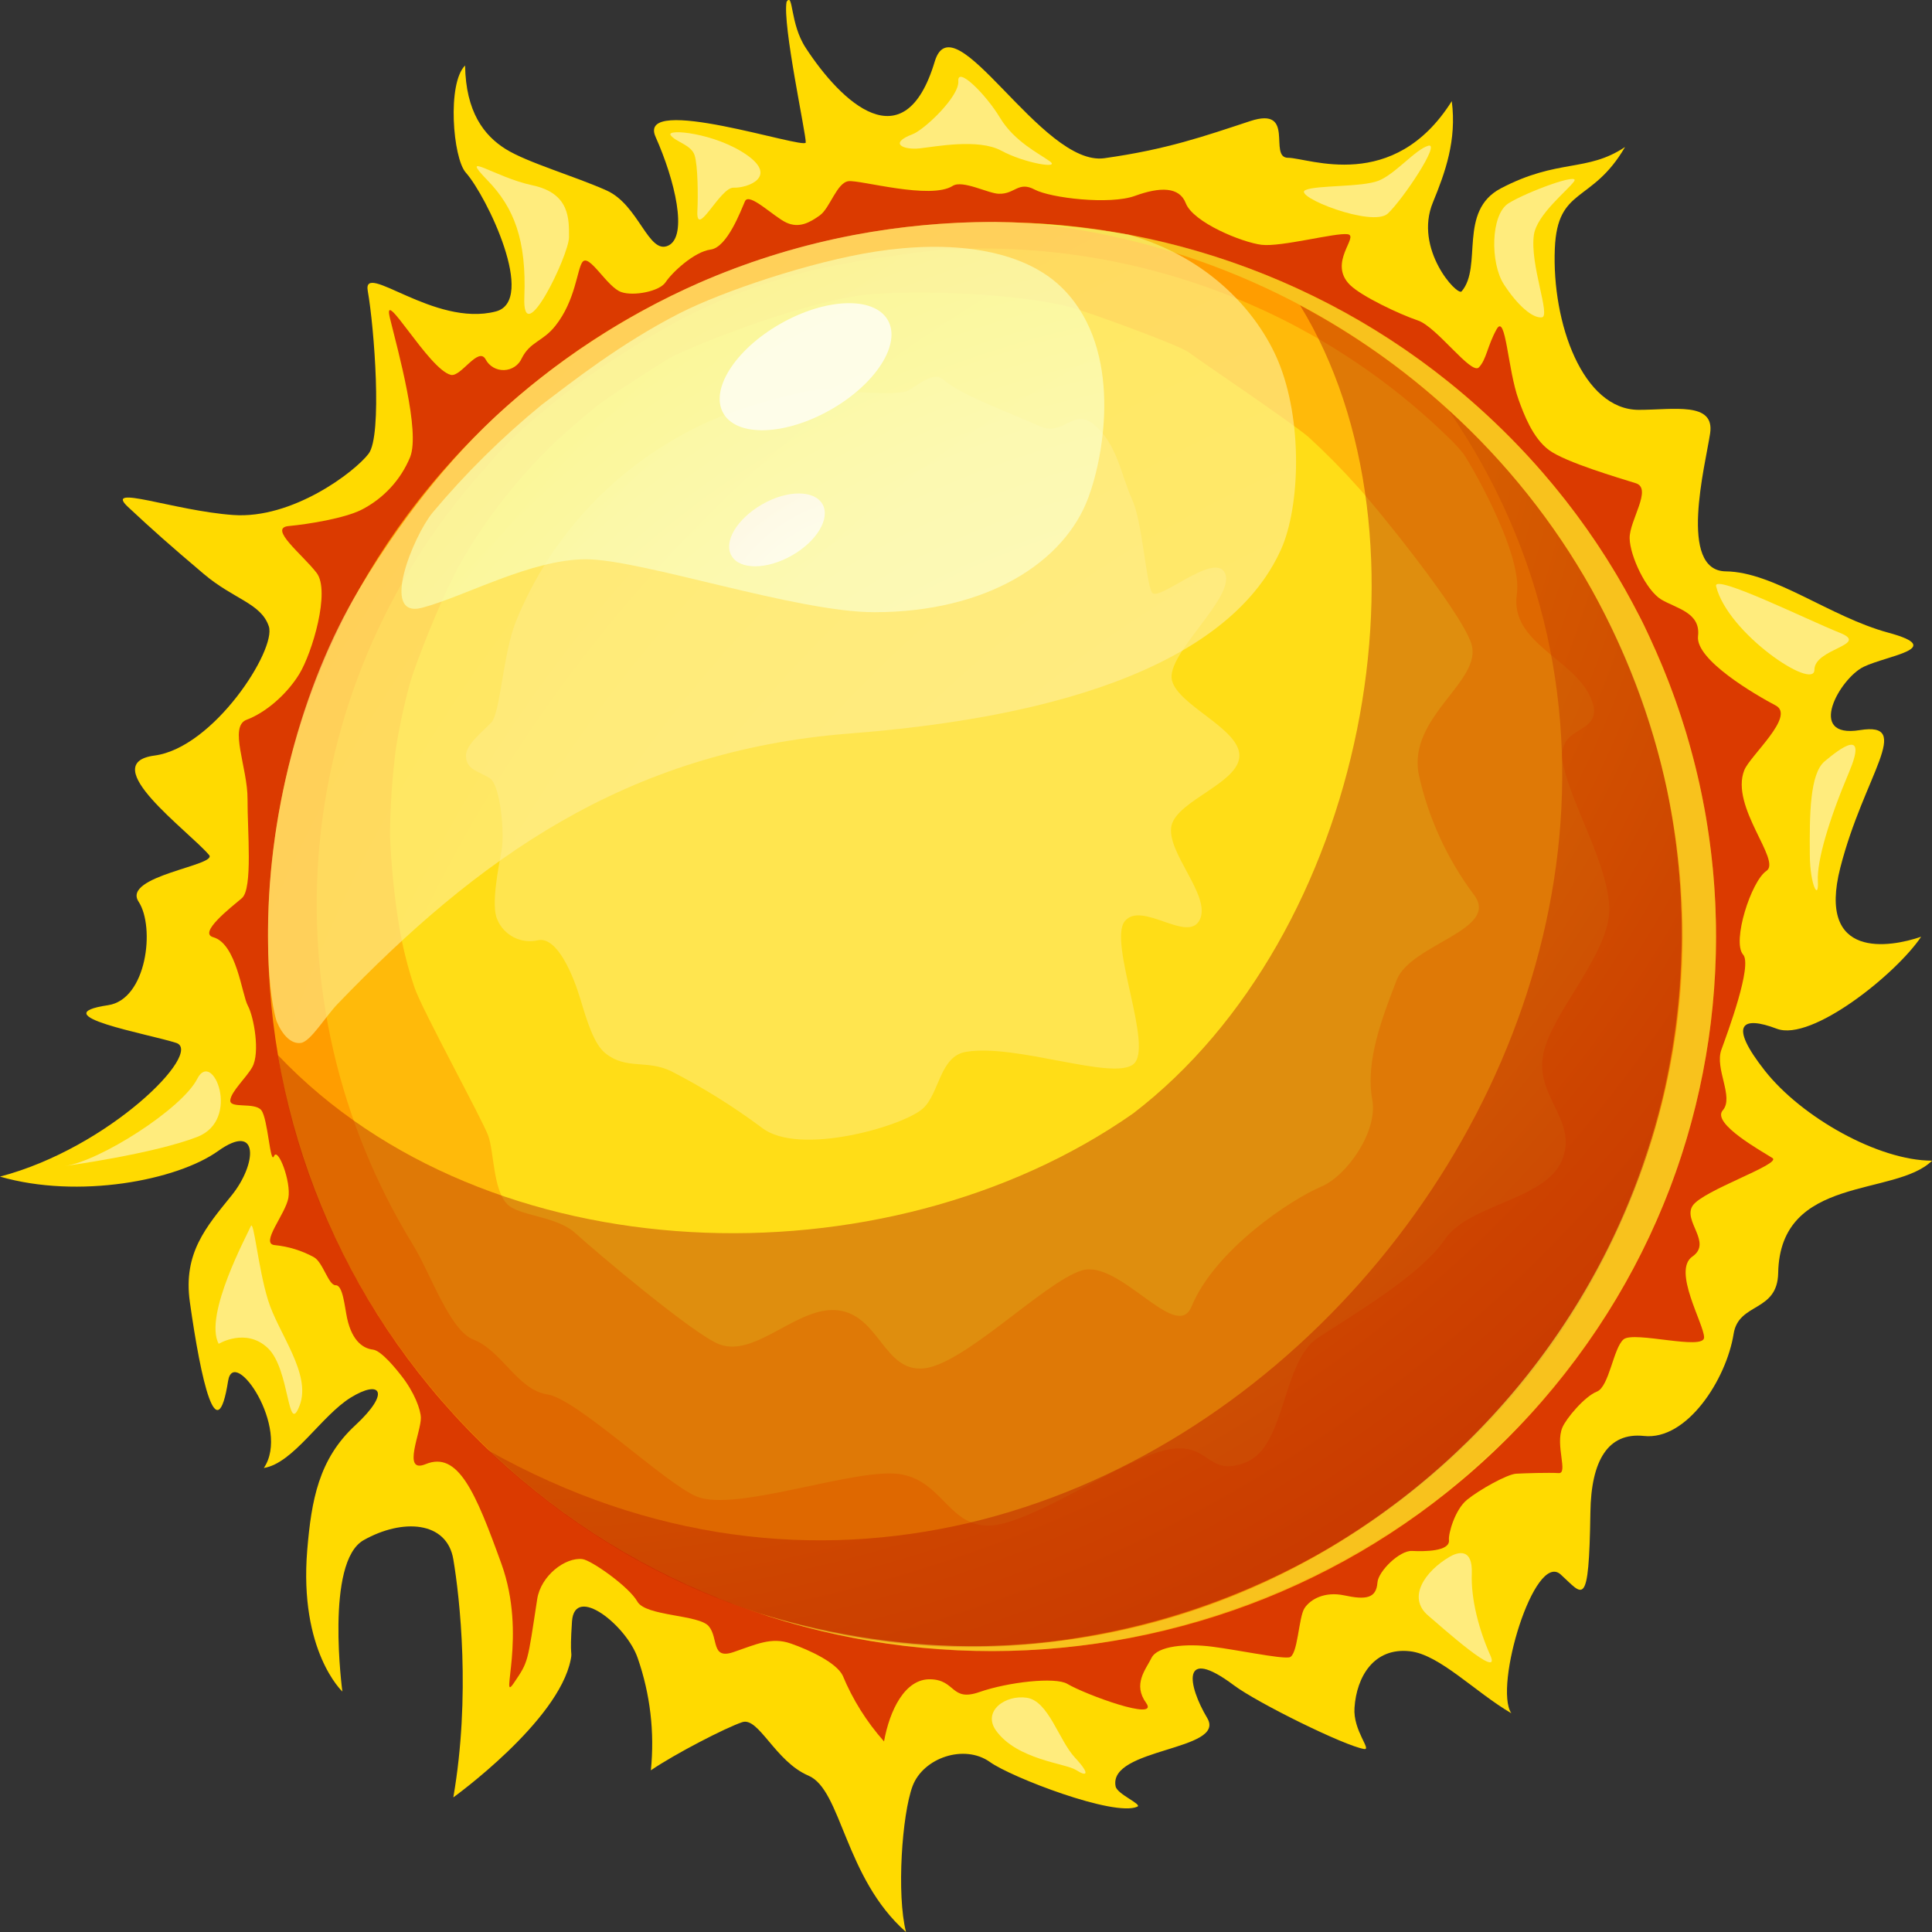
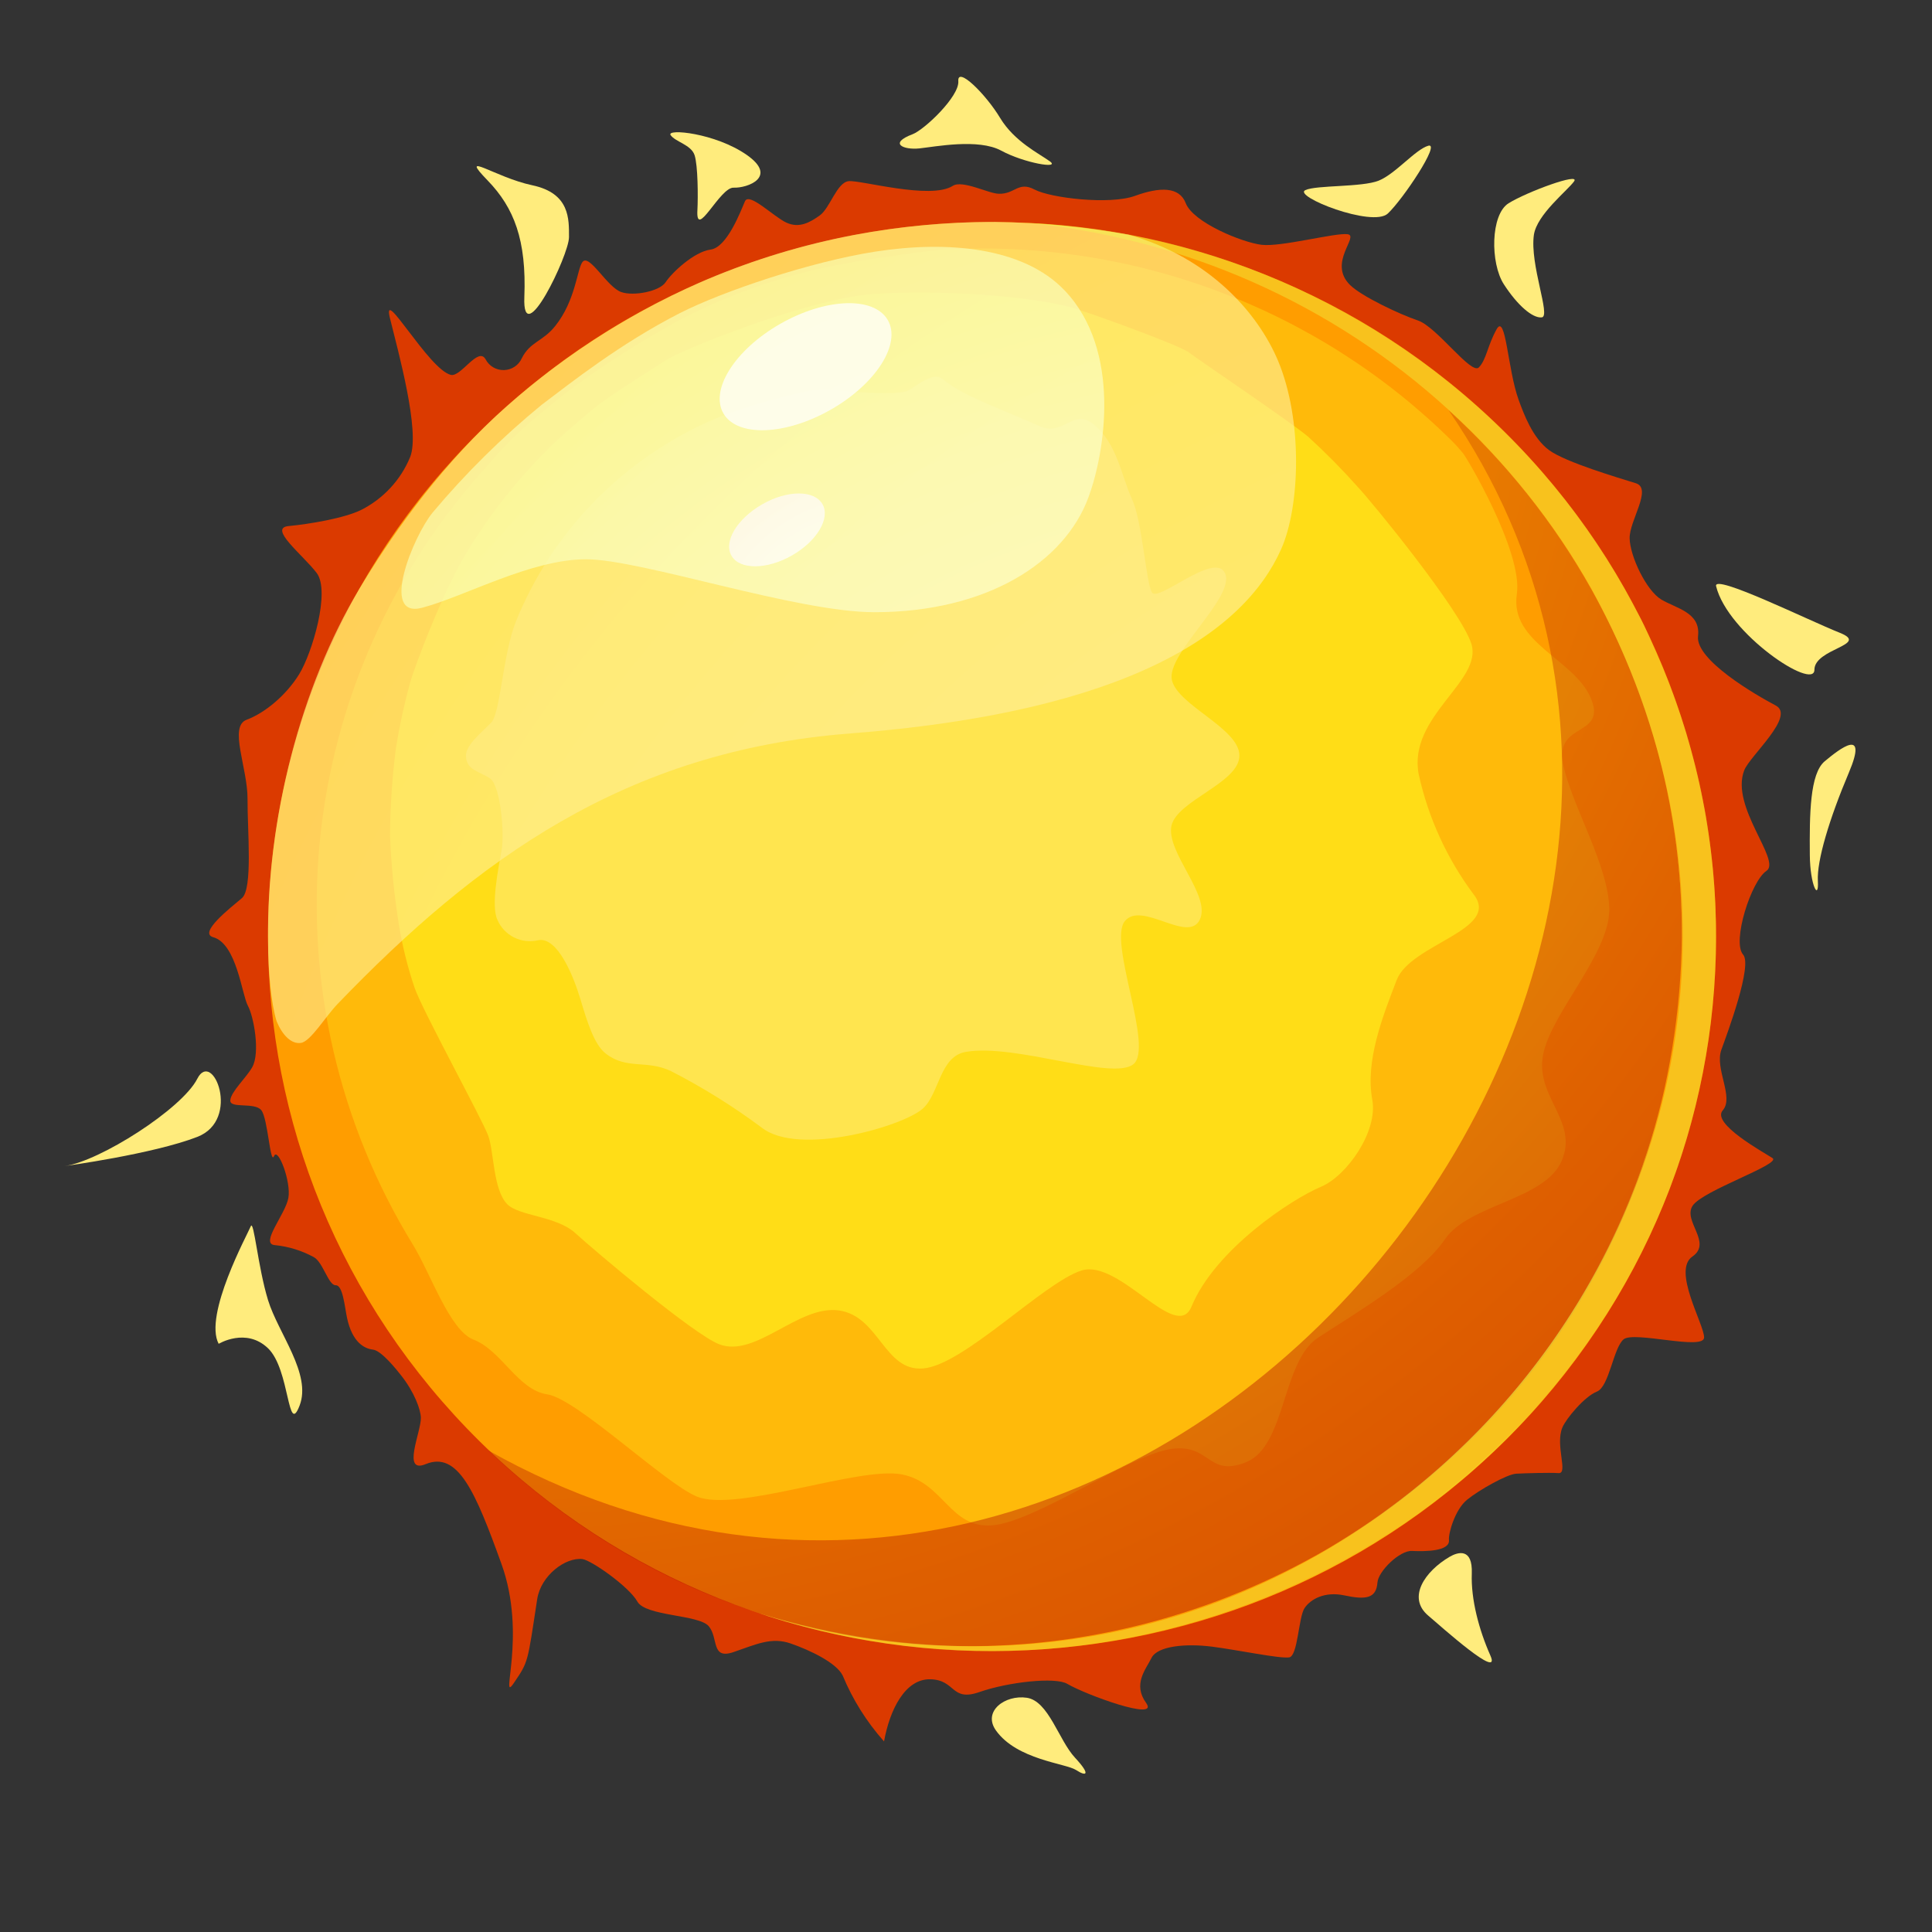
<svg xmlns="http://www.w3.org/2000/svg" width="80" height="80" viewBox="0 0 80 80" fill="none">
  <rect x="0" y="0" width="80" height="80" fill="#333333" stroke="none" />
  <g clip-path="url(#clip0)">
-     <path d="M76.204 35.926C77.184 32.094 79.256 29.872 77.011 30.233C74.767 30.594 76.184 28.085 77.172 27.61C78.159 27.135 80.615 26.854 78.193 26.198C75.77 25.542 73.453 23.68 71.464 23.659C69.475 23.637 70.611 19.278 70.812 17.948C71.014 16.618 69.296 16.971 67.859 16.971C65.542 16.971 64.255 13.38 64.382 10.294C64.489 7.71 65.912 8.454 67.29 6.087C65.706 7.145 64.519 6.555 62.144 7.801C60.362 8.741 61.403 11.034 60.523 12.065C60.344 12.274 58.533 10.307 59.335 8.378C59.844 7.137 60.325 5.805 60.115 4.188C57.7 8.02 54.181 6.534 53.338 6.534C52.495 6.534 53.682 4.385 51.768 5.014C49.855 5.643 48.325 6.186 45.73 6.551C43.135 6.917 39.503 -0.06 38.708 2.54C37.453 6.739 34.826 4.225 33.364 1.983C32.701 0.973 32.857 -0.335 32.572 0.069C32.388 1.001 33.389 5.598 33.364 5.901C33.338 6.204 26.339 3.858 27.145 5.665C27.951 7.471 28.495 9.778 27.673 10.169C26.852 10.559 26.456 8.487 25.118 7.887C23.78 7.288 21.835 6.733 20.936 6.171C20.038 5.608 19.288 4.633 19.258 2.712C18.508 3.452 18.751 6.544 19.288 7.147C20.156 8.124 22.238 12.454 20.53 12.897C17.975 13.561 15.002 10.782 15.228 12.046C15.497 13.563 15.838 18.03 15.264 18.786C14.69 19.542 12.111 21.501 9.655 21.325C7.198 21.149 4.263 20.022 5.3 20.991C6.337 21.96 7.034 22.577 8.433 23.762C9.68 24.821 10.809 24.975 11.131 25.936C11.454 26.897 8.853 30.96 6.397 31.286C3.941 31.612 7.804 34.399 8.659 35.405C9.023 35.835 5.041 36.27 5.738 37.335C6.434 38.399 6.074 41.383 4.479 41.622C1.692 42.036 6.147 42.811 7.295 43.184C8.443 43.557 4.544 47.526 0 48.721C3.242 49.659 7.323 48.881 9.031 47.661C10.739 46.44 10.644 48.194 9.593 49.497C8.542 50.799 7.576 51.887 7.861 53.911C8.321 57.184 8.984 60.106 9.445 57.184C9.68 55.692 12.043 59.137 10.925 60.786C12.152 60.59 13.3 58.626 14.525 57.87C15.751 57.114 16.202 57.639 14.702 59.028C13.201 60.417 12.895 62.11 12.722 64.184C12.378 68.377 14.177 70.043 14.177 70.043C14.177 70.043 13.451 64.68 15.058 63.774C16.665 62.868 18.504 62.981 18.771 64.567C19.038 66.153 19.497 70.231 18.771 74.426C18.771 74.426 23.125 71.292 23.632 68.721C23.711 68.331 23.58 68.7 23.685 67.141C23.79 65.583 25.948 67.315 26.405 68.655C26.925 70.148 27.111 71.734 26.951 73.305C27.954 72.62 30.054 71.538 30.735 71.311C31.416 71.085 32.099 72.94 33.477 73.526C34.854 74.112 34.965 77.752 37.516 80.001C37.12 78.45 37.35 75.131 37.787 73.96C38.225 72.788 39.927 72.202 40.994 72.963C41.861 73.588 46.139 75.241 47.093 74.811C47.313 74.713 46.26 74.299 46.195 73.969C45.88 72.372 50.797 72.497 49.989 71.141C49.182 69.786 48.875 68.124 51.096 69.786C52.065 70.512 55.683 72.296 56.483 72.422C56.817 72.477 56.02 71.657 56.087 70.717C56.172 69.422 56.895 68.212 58.373 68.374C59.602 68.502 61.087 70.071 62.581 70.942C61.841 69.848 63.539 64.213 64.625 65.196C65.556 66.038 65.793 66.704 65.855 62.624C65.884 60.475 66.585 59.303 68.071 59.46C69.853 59.655 71.485 57.116 71.786 55.231C71.994 53.917 73.599 54.352 73.631 52.71C73.708 48.63 78.472 49.573 80.004 48.061C77.781 48.061 74.595 46.262 73.077 44.333C71.559 42.403 72.127 42.049 73.573 42.598C75.02 43.147 78.535 40.309 79.551 38.788C78.266 39.231 75.224 39.758 76.204 35.926Z" fill="#FFDA00" />
    <path d="M73.144 36.062C73.781 35.639 71.632 33.406 72.226 31.895C72.465 31.287 74.361 29.652 73.528 29.213C72.695 28.773 70.197 27.324 70.312 26.342C70.427 25.359 69.417 25.199 68.792 24.826C68.166 24.453 67.491 23.021 67.48 22.287C67.468 21.553 68.433 20.229 67.737 20.01C67.04 19.791 64.837 19.146 64.148 18.642C63.46 18.139 63.092 17.127 62.886 16.564C62.426 15.305 62.355 12.945 61.971 13.635C61.587 14.324 61.552 14.887 61.237 15.213C60.922 15.539 59.499 13.537 58.715 13.271C57.932 13.006 56.378 12.268 55.903 11.801C54.965 10.881 56.299 9.773 55.804 9.699C55.309 9.625 53.051 10.234 52.242 10.137C51.432 10.039 49.407 9.211 49.1 8.414C48.835 7.725 48.03 7.734 46.995 8.111C45.959 8.488 43.511 8.203 42.838 7.848C42.165 7.492 42.025 8.043 41.364 8.023C40.944 8.023 39.859 7.437 39.45 7.697C38.529 8.283 35.622 7.445 35.137 7.502C34.652 7.559 34.369 8.613 33.95 8.916C33.53 9.219 33.09 9.459 32.564 9.219C32.038 8.978 31.02 7.945 30.848 8.334C30.676 8.723 30.114 10.244 29.425 10.334C28.736 10.424 27.816 11.297 27.563 11.684C27.309 12.07 26.235 12.27 25.732 12.096C25.138 11.9 24.398 10.475 24.117 10.851C23.893 11.152 23.836 12.439 22.993 13.496C22.474 14.15 21.956 14.141 21.607 14.832C21.545 14.974 21.443 15.096 21.313 15.183C21.183 15.27 21.031 15.319 20.874 15.324C20.717 15.329 20.561 15.29 20.426 15.212C20.291 15.133 20.181 15.019 20.109 14.881C19.804 14.328 19.084 15.625 18.668 15.523C17.75 15.297 15.802 11.768 16.146 13.17C16.491 14.572 17.405 17.857 16.984 18.924C16.595 19.871 15.876 20.648 14.955 21.115C14.252 21.461 12.807 21.701 11.95 21.783C11.094 21.865 12.53 22.965 13.11 23.721C13.69 24.477 12.926 27.041 12.39 27.914C11.854 28.787 10.967 29.523 10.213 29.803C9.459 30.082 10.258 31.799 10.25 33.09C10.242 34.381 10.476 36.801 10.015 37.191C9.554 37.582 8.198 38.631 8.827 38.807C9.801 39.078 10.015 41.188 10.262 41.641C10.51 42.094 10.781 43.594 10.444 44.191C10.197 44.629 9.568 45.195 9.536 45.559C9.504 45.922 10.545 45.625 10.82 45.971C11.095 46.316 11.187 48.258 11.347 47.871C11.507 47.484 12.061 48.926 11.941 49.603C11.82 50.281 10.753 51.502 11.375 51.557C11.944 51.613 12.496 51.783 12.998 52.057C13.377 52.27 13.601 53.228 13.9 53.219C14.199 53.209 14.27 54.105 14.373 54.586C14.593 55.592 15.09 55.844 15.444 55.885C15.798 55.926 16.433 56.728 16.606 56.949C17.168 57.658 17.421 58.379 17.427 58.707C17.439 59.293 16.625 61.039 17.625 60.627C18.969 60.072 19.691 61.785 20.764 64.758C21.837 67.73 20.661 70.6 21.275 69.693C21.888 68.787 21.835 68.887 22.244 66.219C22.393 65.242 23.414 64.473 24.117 64.559C24.483 64.603 26.047 65.701 26.391 66.316C26.735 66.932 28.936 66.85 29.348 67.338C29.759 67.826 29.431 68.73 30.371 68.41C31.311 68.09 31.941 67.773 32.746 68.055C33.552 68.336 34.623 68.848 34.892 69.375C35.305 70.374 35.885 71.298 36.606 72.109C36.837 70.822 37.469 69.508 38.528 69.535C39.586 69.562 39.371 70.478 40.556 70.064C41.742 69.65 43.697 69.43 44.194 69.725C44.954 70.174 48.022 71.297 47.46 70.517C46.898 69.738 47.438 69.141 47.683 68.648C47.929 68.156 49.108 68.045 50.197 68.186C51.285 68.326 52.968 68.684 53.38 68.629C53.744 68.58 53.766 66.967 54.019 66.588C54.272 66.209 54.864 65.894 55.652 66.059C56.558 66.254 56.988 66.189 57.037 65.531C57.067 65.066 57.956 64.195 58.466 64.221C58.977 64.246 60.05 64.246 59.998 63.767C59.97 63.506 60.242 62.516 60.746 62.103C61.251 61.691 62.405 61.045 62.779 61.023C63.153 61.002 64.133 60.973 64.54 60.998C64.948 61.023 64.388 59.84 64.695 59.109C64.849 58.74 65.613 57.824 66.124 57.623C66.634 57.422 66.805 55.814 67.23 55.459C67.656 55.103 70.563 55.935 70.563 55.381C70.563 54.826 69.237 52.611 70.078 52.031C70.919 51.451 69.668 50.559 70.09 49.924C70.512 49.289 73.779 48.203 73.395 47.953C73.011 47.703 70.856 46.525 71.335 45.978C71.814 45.432 70.993 44.258 71.278 43.469C71.533 42.764 72.582 39.953 72.174 39.523C71.715 38.984 72.509 36.488 73.144 36.062Z" fill="#DB3A00" />
    <path d="M21.712 12.299C21.805 9.939 21.285 8.603 20.196 7.477C18.949 6.187 20.479 7.34 22.043 7.672C23.606 8.004 23.561 9.076 23.561 9.82C23.561 10.564 21.619 14.59 21.712 12.299Z" fill="#FFEC7D" />
    <path d="M28.879 8.684C28.906 8.168 28.902 6.852 28.76 6.422C28.617 5.992 27.968 5.877 27.77 5.596C27.572 5.314 29.619 5.504 30.923 6.416C32.227 7.328 30.947 7.795 30.377 7.771C29.807 7.748 28.797 9.984 28.879 8.684Z" fill="#FFEC7D" />
    <path d="M37.785 5.559C38.272 5.377 39.729 3.996 39.682 3.361C39.634 2.727 40.82 3.898 41.411 4.881C42.003 5.863 43.025 6.355 43.474 6.682C43.923 7.008 42.407 6.752 41.459 6.238C40.511 5.725 38.734 6.074 38.071 6.145C37.407 6.215 36.784 5.938 37.785 5.559Z" fill="#FFEC7D" />
    <path d="M54.054 7.871C54.514 7.66 56.392 7.758 57.087 7.481C57.781 7.203 58.605 6.191 59.141 6.035C59.677 5.879 58.098 8.25 57.467 8.842C56.835 9.434 53.508 8.121 54.054 7.871Z" fill="#FFEC7D" />
    <path d="M62.27 11.77C61.706 10.896 61.716 8.885 62.468 8.416C63.22 7.947 65.461 7.121 65.178 7.512C64.895 7.902 63.642 8.879 63.515 9.725C63.339 10.959 64.224 13.094 63.844 13.141C63.464 13.188 62.834 12.643 62.27 11.77Z" fill="#FFEC7D" />
    <path d="M71.06 24.273C70.929 23.732 74.894 25.691 76.174 26.199C77.455 26.707 75.131 26.846 75.131 27.734C75.131 28.623 71.541 26.238 71.06 24.273Z" fill="#FFEC7D" />
    <path d="M74.941 35.406C74.927 33.721 74.941 32.037 75.557 31.523C76.172 31.01 77.37 30.074 76.558 31.992C75.747 33.91 75.226 35.641 75.274 36.484C75.321 37.328 74.951 36.666 74.941 35.406Z" fill="#FFEC7D" />
    <path d="M59.141 66.9C59.691 67.367 62.185 69.611 61.714 68.553C61.243 67.494 60.904 66.23 60.944 65.154C60.983 64.078 60.364 64.266 60.027 64.463C58.998 65.066 58.256 66.152 59.141 66.9Z" fill="#FFEC7D" />
    <path d="M41.241 71.656C42.11 72.873 44.131 73.014 44.558 73.293C44.986 73.572 45.182 73.502 44.511 72.779C43.84 72.057 43.42 70.436 42.52 70.301C41.619 70.166 40.675 70.861 41.241 71.656Z" fill="#FFEC7D" />
    <path d="M9.055 55.645C8.423 54.459 10.256 51.092 10.383 50.779C10.509 50.467 10.678 52.463 11.099 53.836C11.521 55.209 12.91 56.891 12.406 58.201C11.901 59.512 12.01 56.705 11.099 55.83C10.189 54.955 9.055 55.645 9.055 55.645Z" fill="#FFEC7D" />
    <path d="M2.672 48.285C4.127 48.09 7.539 45.914 8.17 44.668C8.802 43.422 10.003 46.365 8.17 47.076C6.337 47.787 2.672 48.285 2.672 48.285Z" fill="#FFEC7D" />
    <path d="M62.278 59.7C73.987 48.146 73.987 29.413 62.278 17.859C50.57 6.305 31.587 6.305 19.879 17.859C8.17 29.413 8.17 48.146 19.879 59.7C31.587 71.254 50.57 71.254 62.278 59.7Z" fill="#FF9D00" />
    <path d="M63.899 43.656C64.242 41.947 66.636 39.482 66.636 37.676C66.636 35.869 65.065 33.34 64.722 31.631C64.37 29.873 66.553 30.531 65.872 28.91C65.192 27.289 62.508 26.623 62.809 24.604C63.072 22.846 60.659 18.814 60.57 18.756C60.426 18.578 60.272 18.407 60.109 18.246C57.343 15.511 54.016 13.391 50.351 12.029C46.687 10.666 42.769 10.093 38.862 10.348C36.627 10.613 34.508 10.934 32.904 11.381C31.275 11.827 29.698 12.442 28.2 13.217C26.856 13.938 24.261 15.498 22.492 17.033C21.651 17.698 20.882 18.446 20.196 19.266C16.236 23.602 13.796 29.081 13.237 34.892C12.678 40.703 14.03 46.537 17.093 51.531C17.843 52.752 18.616 55.084 19.604 55.469C20.78 55.926 21.439 57.557 22.664 57.738C23.889 57.92 27.539 61.432 28.855 61.969C30.498 62.641 35.563 60.705 37.348 61.053C39.078 61.391 39.327 63.297 41.081 63.16C42.834 63.023 46.623 60.361 48.352 60.023C50.134 59.676 49.963 61.213 51.606 60.541C53.249 59.869 53.079 56.383 54.563 55.402C56.047 54.422 58.822 52.801 59.824 51.324C60.825 49.848 63.98 49.699 64.673 48.051C65.366 46.402 63.547 45.416 63.899 43.656Z" fill="#FFBA0A" />
    <path d="M61.017 37.031C59.916 35.553 59.142 33.862 58.747 32.068C58.28 29.666 61.421 28.195 60.924 26.652C60.473 25.256 56.756 20.723 56.23 20.172C55.58 19.441 54.892 18.744 54.169 18.084C53.377 17.422 49.593 14.877 49.221 14.588C48.849 14.299 45.168 12.961 44.41 12.746C42.331 12.16 37.985 11.98 35.788 12.209C32.954 12.57 28.228 14.498 27.62 14.887C27.012 15.275 25.112 16.48 24.606 16.902C24.099 17.324 23.345 17.953 22.751 18.539C21.423 19.849 20.265 21.317 19.305 22.91C18.296 24.584 17.201 27.537 17.003 28.193C16.745 29.12 16.54 30.06 16.39 31.01C16.237 32.208 16.157 33.414 16.15 34.621C16.2 35.84 16.321 37.056 16.513 38.262C16.657 39.157 16.876 40.038 17.166 40.898C17.474 41.807 19.972 46.357 20.216 47.027C20.459 47.697 20.414 49.246 20.997 49.857C21.474 50.357 23.038 50.344 23.822 51.06C24.606 51.777 28.74 55.272 29.787 55.666C31.305 56.236 33.061 54.027 34.735 54.262C36.41 54.496 36.61 56.801 38.229 56.664C39.903 56.527 43.22 53.102 44.784 52.609C46.347 52.117 48.709 55.615 49.336 54.107C50.314 51.736 53.48 49.652 54.708 49.137C55.766 48.693 57.067 46.846 56.823 45.535C56.53 43.943 57.237 42.127 57.835 40.578C58.413 39.08 62.175 38.5 61.017 37.031Z" fill="#FFDD17" />
    <path d="M51.321 31.287C51.321 30.16 48.77 29.213 48.526 28.162C48.275 27.07 51.2 24.699 50.719 23.723C50.284 22.832 47.949 24.957 47.699 24.531C47.45 24.105 47.303 21.59 46.87 20.656C46.437 19.723 46.258 18.361 45.286 17.568C44.431 16.867 44.024 18.113 43.012 17.631C42.001 17.148 39.846 16.412 39.054 15.713C38.638 15.344 38.011 15.959 37.595 16.176C37.18 16.392 34.957 16.205 34.336 16.139C33.714 16.072 32.891 16.334 32.525 16.414C31.501 16.665 30.497 16.986 29.518 17.375C25.796 19.002 22.868 22.004 21.362 25.736C20.821 27.084 20.721 29.527 20.342 29.918C19.964 30.309 19.294 30.838 19.294 31.285C19.294 31.902 19.875 31.943 20.297 32.238C20.718 32.533 20.901 34.492 20.768 35.221C20.635 35.949 20.321 37.52 20.596 38.082C20.728 38.4 20.972 38.66 21.282 38.816C21.593 38.972 21.95 39.013 22.288 38.932C23.094 38.777 23.757 40.451 24.034 41.375C24.311 42.299 24.598 43.246 25.077 43.621C25.946 44.307 26.771 43.869 27.784 44.352C29.102 45.028 30.36 45.812 31.545 46.695C33.073 47.896 37.413 46.633 38.219 45.898C38.904 45.273 38.91 43.734 40 43.555C42.056 43.203 46.058 44.754 46.927 44.07C47.796 43.387 45.878 39.006 46.575 38.145C47.272 37.283 49.194 39.082 49.68 38.084C50.167 37.086 48.259 35.275 48.511 34.178C48.77 33.131 51.321 32.414 51.321 31.287Z" fill="#FFE54F" />
    <path opacity="0.64" d="M53.047 22.746C51.507 26.193 46.726 29.48 35.187 30.373C25.884 31.092 19.707 35.619 13.979 41.572C13.473 42.098 12.865 43.119 12.467 43.184C12.069 43.248 11.697 42.871 11.456 42.295C11.234 41.598 11.1 40.232 11.1 38.975C11.028 33.924 12.467 28.406 14.87 24.4C16.093 22.359 17.977 19.625 20.523 17.238C23 14.952 25.844 13.085 28.938 11.715C30.865 10.871 32.877 10.233 34.941 9.811C37.011 9.393 39.117 9.185 41.229 9.189C43.072 9.219 44.91 9.395 46.724 9.717C50.098 10.66 52.095 12.979 52.919 14.934C53.956 17.406 53.833 20.988 53.047 22.746Z" fill="url(#paint0_radial)" />
    <path opacity="0.41" d="M63.8 19.49C63.588 19.248 63.374 19.008 63.155 18.771C63.23 18.85 63.303 18.93 63.374 19.008C63.515 19.166 63.66 19.328 63.8 19.49Z" fill="url(#paint1_radial)" />
    <path opacity="0.41" d="M63.831 19.526L63.8 19.49L63.831 19.526Z" fill="url(#paint2_radial)" />
    <path opacity="0.41" d="M67.733 25.236C66.657 23.189 65.346 21.271 63.826 19.52C65.349 21.269 66.66 23.187 67.733 25.236Z" fill="url(#paint3_radial)" />
-     <path opacity="0.41" d="M69.019 32.654C72.548 49.764 60.744 65.408 44.436 67.863C28.546 70.375 13.914 58.613 11.509 43.691C20.151 52.799 36.626 53.309 46.919 46.107C56.532 38.742 59.727 22.254 53.831 12.641C56.059 13.828 58.127 15.286 59.986 16.982C62.35 19.126 64.348 21.632 65.902 24.404C67.357 26.983 68.408 29.765 69.019 32.654Z" fill="url(#paint4_radial)" />
    <path opacity="0.41" d="M71.056 39.367C71.037 40.487 70.951 41.605 70.799 42.715C70.973 41.404 71.06 40.084 71.06 38.762C71.06 38.588 71.06 38.412 71.06 38.238C71.064 38.615 71.066 38.99 71.056 39.367Z" fill="url(#paint5_radial)" />
    <path opacity="0.41" d="M71.036 37.656C71.036 37.852 71.046 38.047 71.05 38.242C71.054 38.047 71.052 37.852 71.036 37.656Z" fill="url(#paint6_radial)" />
    <path opacity="0.45" d="M69.651 38.705C69.296 64.6 38.898 77.768 20.194 60.045C47.218 75.25 76.265 40.678 59.976 16.977C62.34 19.12 64.338 21.626 65.892 24.398C68.354 28.776 69.647 33.699 69.651 38.705Z" fill="url(#paint7_radial)" />
    <path opacity="0.68" d="M36.202 25.35C32.974 25.35 26.543 23.158 24.265 23.158C21.987 23.158 19.25 24.699 17.478 25.166C15.707 25.633 17.112 22.207 17.91 21.229C19.271 19.605 20.782 18.111 22.424 16.766C23.689 15.809 25.686 14.227 28.144 12.969C29.938 12.055 33.589 10.83 36.249 10.418C39.208 9.959 42.367 10.223 44.085 12.027C46.46 14.521 45.749 18.75 45.075 20.582C44.085 23.281 40.873 25.35 36.202 25.35Z" fill="url(#paint8_radial)" />
    <path opacity="0.75" d="M34.399 16.964C36.277 15.894 37.333 14.23 36.758 13.247C36.184 12.264 34.195 12.335 32.317 13.405C30.439 14.475 29.382 16.139 29.957 17.122C30.532 18.105 32.521 18.034 34.399 16.964Z" fill="url(#paint9_radial)" />
    <path opacity="0.75" d="M34.054 20.871C33.714 20.285 32.594 20.285 31.555 20.887C30.515 21.488 29.949 22.432 30.292 23.016C30.634 23.6 31.753 23.592 32.792 23C33.831 22.408 34.395 21.455 34.054 20.871Z" fill="url(#paint10_radial)" />
    <path opacity="0.38" d="M71.036 37.656C70.898 33.907 70.032 30.22 68.485 26.793C68.459 26.738 68.269 26.305 68.089 25.914C67.917 25.562 67.741 25.246 67.739 25.242C62.921 15.973 53.207 9.664 42.498 9.227C49.032 9.852 55.177 12.575 59.992 16.979C62.357 19.122 64.354 21.628 65.908 24.4C78.779 47.941 56.588 74.555 31.408 66.793C47.345 72.127 64.224 63.426 69.459 48.346C69.464 48.336 69.468 48.325 69.471 48.315C70.642 44.885 71.172 41.273 71.036 37.656Z" fill="#EDFF4D" />
    <path opacity="0.38" d="M62.005 17.602C59.733 15.416 57.129 13.596 54.286 12.207C57.133 13.589 59.739 15.411 62.005 17.602Z" fill="#EDFF4D" />
    <path opacity="0.38" d="M68.859 45.357C67.956 49.316 66.227 53.046 63.783 56.309C61.34 59.573 58.234 62.298 54.664 64.312C58.214 62.275 61.305 59.542 63.746 56.282C66.187 53.022 67.927 49.305 68.859 45.357Z" fill="#EDFF4D" />
    <path opacity="0.38" d="M64.843 22.656C63.47 20.571 61.838 18.663 59.986 16.977C61.845 18.657 63.477 20.566 64.843 22.656Z" fill="#EDFF4D" />
    <path opacity="0.38" d="M66.971 53.701C66.797 53.994 66.617 54.287 66.433 54.568C66.617 54.281 66.797 53.996 66.971 53.701Z" fill="#EDFF4D" />
    <path opacity="0.38" d="M66.441 54.568L66.391 54.647L66.441 54.568Z" fill="#EDFF4D" />
    <path opacity="0.38" d="M66.391 54.633C62.275 61.016 55.841 65.606 48.408 67.461C49.757 67.121 51.079 66.688 52.366 66.164C55.804 64.774 58.951 62.767 61.649 60.246C63.465 58.581 65.058 56.695 66.391 54.633Z" fill="#EDFF4D" />
-     <path opacity="0.38" d="M47.831 67.6C48.029 67.557 48.215 67.508 48.407 67.461C48.215 67.51 48.023 67.555 47.831 67.6Z" fill="#EDFF4D" />
-     <path opacity="0.38" d="M69.079 49.383C69.211 49.039 69.337 48.693 69.459 48.346C69.34 48.693 69.213 49.039 69.079 49.383Z" fill="#EDFF4D" />
+     <path opacity="0.38" d="M47.831 67.6C48.215 67.51 48.023 67.555 47.831 67.6Z" fill="#EDFF4D" />
    <path opacity="0.38" d="M69.471 48.314C69.826 47.279 70.124 46.225 70.363 45.158C70.125 46.226 69.827 47.279 69.471 48.314Z" fill="#EDFF4D" />
    <path opacity="0.38" d="M69.019 32.654C69.445 34.645 69.658 36.674 69.653 38.709C69.644 39.49 69.606 40.254 69.54 41C69.771 38.208 69.595 35.398 69.019 32.654Z" fill="#EDFF4D" />
    <path opacity="0.38" d="M69.989 30.904C69.896 30.578 69.791 30.256 69.696 29.928C69.798 30.252 69.895 30.578 69.989 30.904Z" fill="#EDFF4D" />
    <path opacity="0.38" d="M70.078 31.23C70.256 31.881 70.409 32.544 70.537 33.217C70.407 32.549 70.254 31.885 70.078 31.23Z" fill="#EDFF4D" />
    <path opacity="0.38" d="M70.538 33.217C70.646 33.775 70.736 34.338 70.813 34.904C70.737 34.338 70.641 33.775 70.538 33.217Z" fill="#EDFF4D" />
  </g>
  <defs>
    <radialGradient id="paint0_radial" cx="0" cy="0" r="1" gradientUnits="userSpaceOnUse" gradientTransform="translate(72.398 63.936) scale(69.718 68.799)">
      <stop offset="0.65" stop-color="#FFEE99" />
      <stop offset="1" stop-color="#FFEC8A" />
    </radialGradient>
    <radialGradient id="paint1_radial" cx="0" cy="0" r="1" gradientUnits="userSpaceOnUse" gradientTransform="translate(63.169 18.746) scale(0.841 0.83)">
      <stop offset="0.48" stop-color="#C95700" />
      <stop offset="0.62" stop-color="#C54C00" />
      <stop offset="0.87" stop-color="#BA3000" />
      <stop offset="1" stop-color="#B31D00" />
    </radialGradient>
    <radialGradient id="paint2_radial" cx="0" cy="0" r="1" gradientUnits="userSpaceOnUse" gradientTransform="translate(82.781 28.079) scale(0.005 0.006)">
      <stop offset="0.48" stop-color="#C95700" />
      <stop offset="0.62" stop-color="#C54C00" />
      <stop offset="0.87" stop-color="#BA3000" />
      <stop offset="1" stop-color="#B31D00" />
    </radialGradient>
    <radialGradient id="paint3_radial" cx="0" cy="0" r="1" gradientUnits="userSpaceOnUse" gradientTransform="translate(2443.13 1382.63) scale(120.061 175.677)">
      <stop offset="0.48" stop-color="#C95700" />
      <stop offset="0.62" stop-color="#C54C00" />
      <stop offset="0.87" stop-color="#BA3000" />
      <stop offset="1" stop-color="#B31D00" />
    </radialGradient>
    <radialGradient id="paint4_radial" cx="0" cy="0" r="1" gradientUnits="userSpaceOnUse" gradientTransform="translate(20380.9 10796.1) scale(20465.4 19559)">
      <stop offset="0.48" stop-color="#C95700" />
      <stop offset="0.62" stop-color="#C54C00" />
      <stop offset="0.87" stop-color="#BA3000" />
      <stop offset="1" stop-color="#B31D00" />
    </radialGradient>
    <radialGradient id="paint5_radial" cx="0" cy="0" r="1" gradientUnits="userSpaceOnUse" gradientTransform="translate(241.07 1535.78) scale(5.371 90.919)">
      <stop offset="0.48" stop-color="#C95700" />
      <stop offset="0.62" stop-color="#C54C00" />
      <stop offset="0.87" stop-color="#BA3000" />
      <stop offset="1" stop-color="#B31D00" />
    </radialGradient>
    <radialGradient id="paint6_radial" cx="0" cy="0" r="1" gradientUnits="userSpaceOnUse" gradientTransform="translate(81.135 232.322) scale(0.042 1.559)">
      <stop offset="0.48" stop-color="#C95700" />
      <stop offset="0.62" stop-color="#C54C00" />
      <stop offset="0.87" stop-color="#BA3000" />
      <stop offset="1" stop-color="#B31D00" />
    </radialGradient>
    <radialGradient id="paint7_radial" cx="0" cy="0" r="1" gradientUnits="userSpaceOnUse" gradientTransform="translate(20.623 11.059) scale(65.059 64.201)">
      <stop offset="0.64" stop-color="#CC4F00" />
      <stop offset="0.67" stop-color="#C94700" />
      <stop offset="0.89" stop-color="#B71400" />
      <stop offset="1" stop-color="#B00000" />
    </radialGradient>
    <radialGradient id="paint8_radial" cx="0" cy="0" r="1" gradientUnits="userSpaceOnUse" gradientTransform="translate(53.801 52.949) scale(47.244 46.621)">
      <stop offset="0.66" stop-color="#FBFFD1" />
      <stop offset="0.79" stop-color="#FAFFC9" />
      <stop offset="1" stop-color="#F8FFB3" />
    </radialGradient>
    <radialGradient id="paint9_radial" cx="0" cy="0" r="1" gradientUnits="userSpaceOnUse" gradientTransform="translate(39.524 24.822) rotate(-3.072) scale(16.615 16.762)">
      <stop offset="0.55" stop-color="white" />
      <stop offset="0.83" stop-color="white" />
    </radialGradient>
    <radialGradient id="paint10_radial" cx="0" cy="0" r="1" gradientUnits="userSpaceOnUse" gradientTransform="translate(35.971 27.694) rotate(-1.528) scale(9.271 9.791)">
      <stop offset="0.55" stop-color="white" />
      <stop offset="0.83" stop-color="#FFF9F7" />
    </radialGradient>
    <clipPath id="clip0">
      <rect width="80" height="80" fill="white" />
    </clipPath>
  </defs>
</svg>